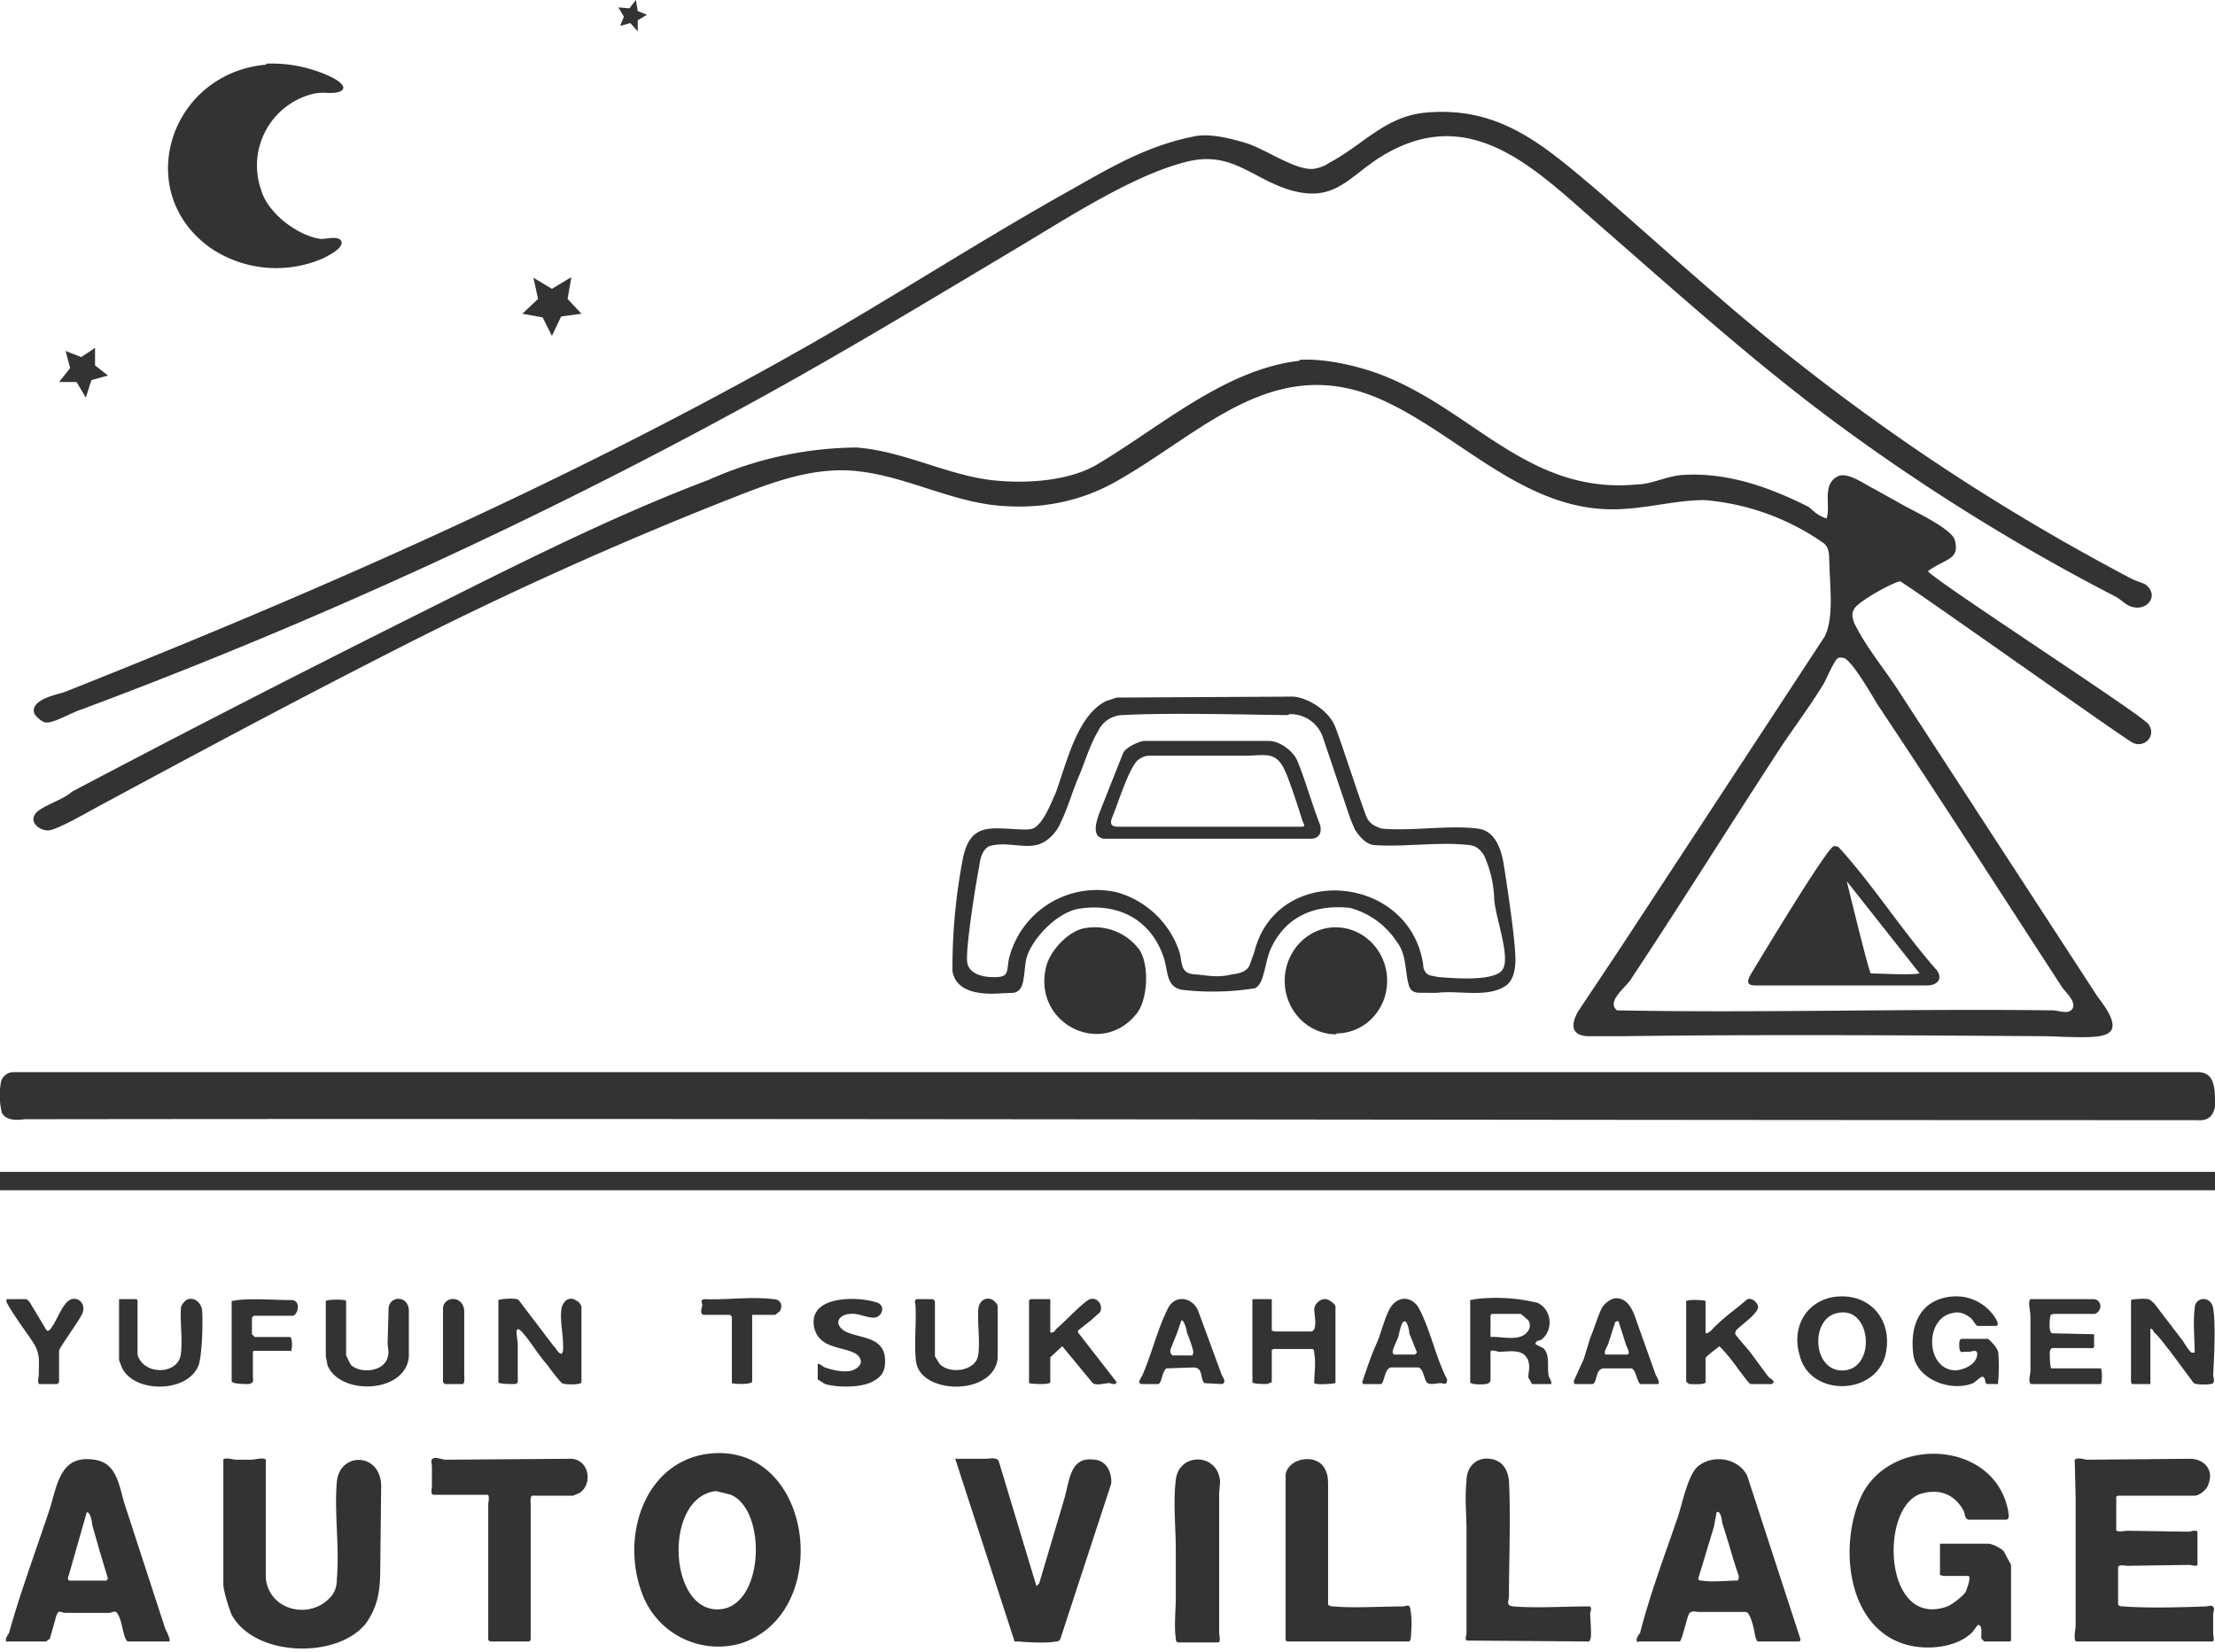
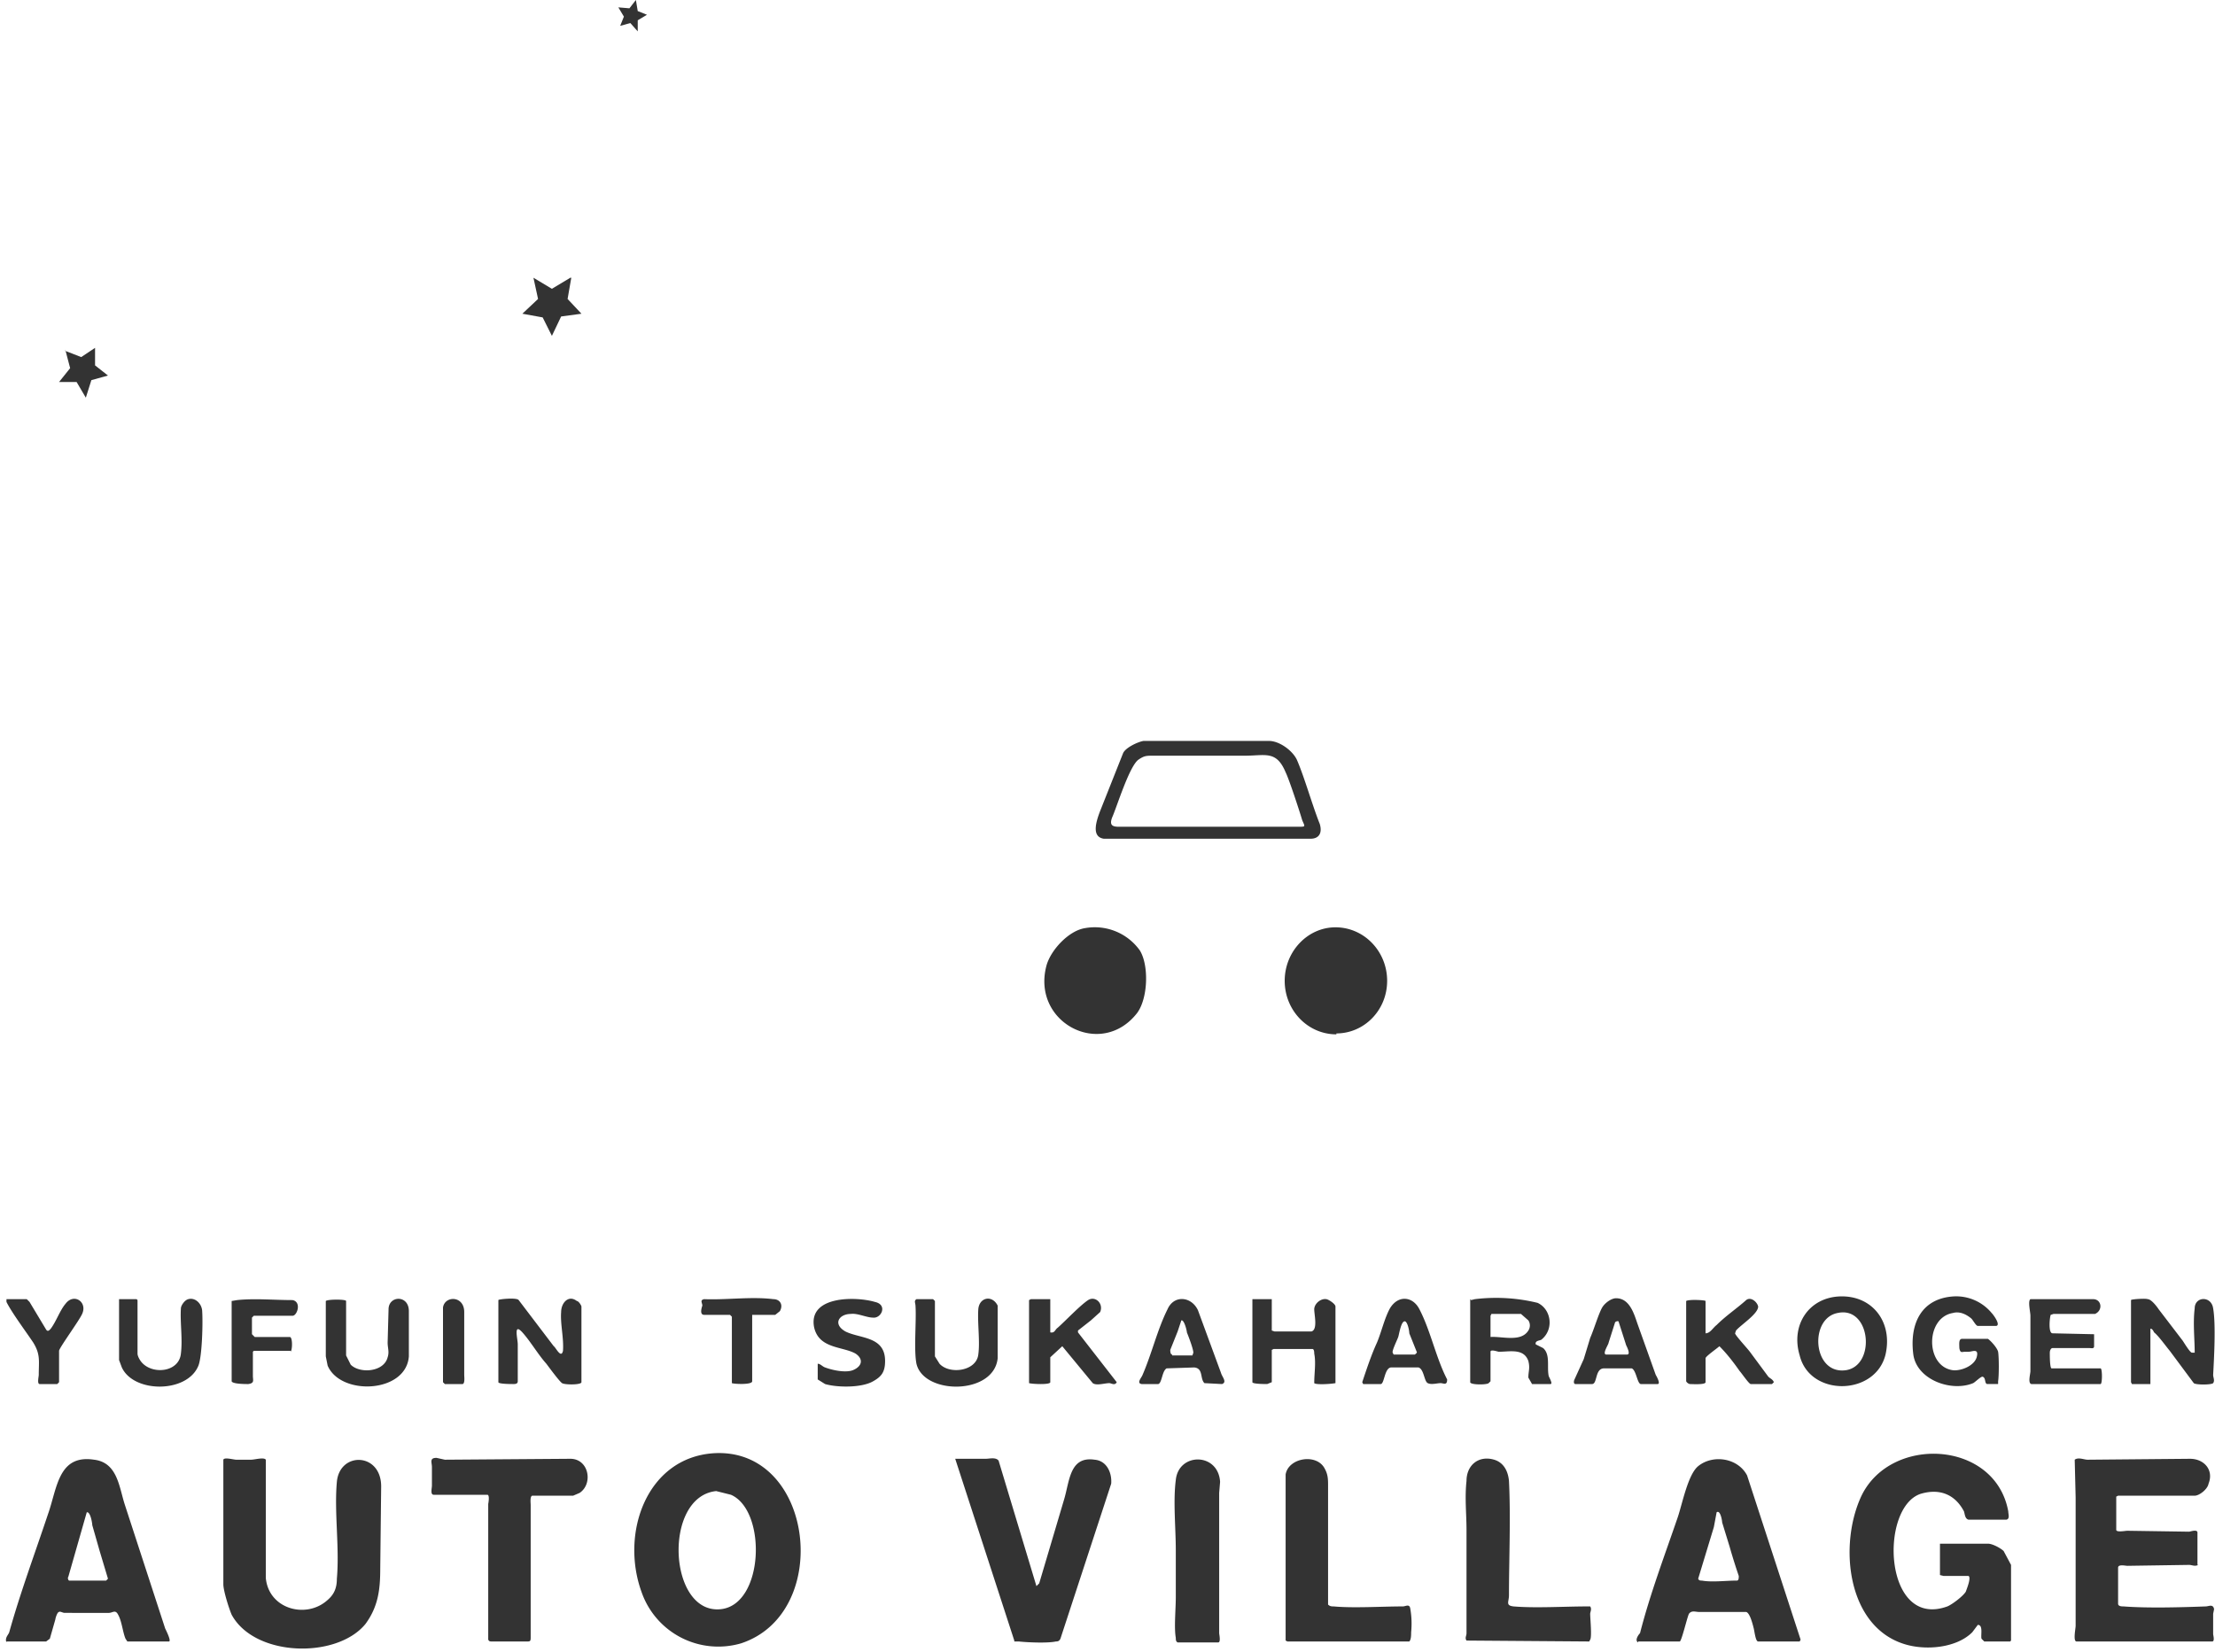
<svg xmlns="http://www.w3.org/2000/svg" width="240" height="179" fill="none">
-   <path d="M1.4 116.2H238c2.1-.1 2 2 2 3.7-.2 1.2-.9 1.6-2 1.5-78.4 0-156.9-.2-235.3-.1-.8.1-2 .2-2.5-.7a8 8 0 0 1-.1-3.3c.1-.6.7-1.1 1.3-1.1ZM240 127H0v2h240v-2ZM28.8 6.9A15 15 0 0 1 36 8.4c.6.3 2 1.2.6 1.6-.9.2-1.7-.1-2.8.2a8 8 0 0 0-5.5 10.4c.7 2.5 4 5 6.5 5.3.6 0 2-.4 2.2.3.2.7-1.4 1.5-2 1.8a12.7 12.7 0 0 1-12-1c-8.8-6-4.7-19.1 5.9-20Zm112 32.1c2.9-.2 7.1.8 9.8 2 9.4 4 15.4 12.6 26.8 11.5 1.4 0 3-.8 4.6-1 4.9-.4 9.5 1.2 13.9 3.4.6.4.7.8 2 1.3.5-1.2-.5-3.6 1.1-4.5 1-.7 2.9.7 3.9 1.2l3.6 2c1.1.6 4.9 2.4 5.3 3.6.6 2.2-1 2-2.9 3.4.5.9 23.4 15.7 23.9 16.6.9 1.3-.5 2.6-1.7 2-.3 0-22.8-16-25.2-17.5-.8.1-4.6 2.2-5 3-.3.5-.2.9 0 1.5 1.2 2.5 3.2 4.9 4.7 7.2l21.6 33.2c.7 1 3 3.7.7 4.3-1.2.4-5 .1-6.6.1-15-.1-30.3-.2-45.4 0H172c-1.8-.1-1.8-1.3-1-2.7l4.4-6.6 22.3-34c1-2 .6-5.2.5-8.2 0-1-.1-1.6-.7-2a26.2 26.2 0 0 0-12.8-4.6c-3.3 0-6.5 1-10 1-9.5 0-16.4-7.8-24.4-11.6-12-5.8-19.8 3.2-29.4 8.6-3.9 2.2-8.2 3-12.7 2.6-5.5-.5-10.4-3.4-16-3.8-5-.3-9.6 1.7-14.2 3.5A413.5 413.5 0 0 0 41.7 71c-10.2 5.2-20.3 10.6-30.3 16-1.2.6-5.2 3-6.2 3S3 89 4 88c.9-.8 2.8-1.3 3.8-2.2 12.5-6.6 25-13 37.6-19.3C55.6 61.4 66.2 56 76.8 52a40 40 0 0 1 16-3.5c5.3.4 10.2 3.2 15.3 3.6 3.4.3 8 0 11-1.9 6.7-4 13.7-10.2 21.7-11.1Zm58.4 32.3c-.4.1-1.3 2.3-1.6 2.8-1.7 2.8-3.8 5.5-5.5 8.2-5.2 8-10.2 16-15.5 24-.7.9-2.5 2.3-1.4 3.2 15.7.3 31.4-.2 47.2 0 .6 0 1.5.4 2 0 .8-.7-.5-1.9-.9-2.4-6.7-10.3-13.3-20.6-20.1-30.8-.6-1-2.9-5-3.7-5a1 1 0 0 0-.5 0Z" fill="#333" />
-   <path d="M154.5 12.2c8-.7 12.7 3.5 18.4 8.3 6.8 5.9 13.4 12 20.4 17.6 12 9.6 24.3 17.6 37.8 24.7l1.3.5c1.7 1.2.2 3.1-1.6 2.4-.5-.2-1-.7-1.5-1a223.5 223.5 0 0 1-30-18.6c-9.1-6.7-17.5-14.3-26-21.7-7-6.1-14-13.4-23.7-7.4-3.5 2.2-5 5-9.8 3.6-4.3-1.3-6.4-4.4-11.5-3-5.7 1.5-12.6 6-17.8 9.1-9.2 5.5-18.3 11-27.7 16.2a554.4 554.4 0 0 1-74 34c-1 .3-3 1.5-3.8 1.4-.4 0-1.1-.6-1.3-1-.4-1.5 2.4-2 3.3-2.3 27.7-11 55-23 81-37.8 9.4-5.4 18.5-11.3 28-16.6 4.4-2.5 8.3-4.8 13.3-5.8 1.7-.4 4 .2 5.7.7 2 .6 5.4 3 7.3 2.8a4 4 0 0 0 1.8-.7c3.6-1.9 6-5 10.4-5.4Zm44.2 79.5c.2 0 .4 0 .6.2 3.8 4.2 6.8 9 10.6 13.3.6.9 0 1.6-1.1 1.6h-18.6c-1 0-.9-.5-.5-1.2.9-1.5 8.3-13.8 9-13.9Zm1.4 3.8s2.3 9.5 2.6 10c1 0 4.2.2 5.3 0l-7.9-10Zm-60.3-20c1.5-.1 4 1.3 4.8 3.1.4.8 3.1 9.2 3.5 10 .3.7 1 1 1.6 1.2 3.3.3 7.2-.4 10.4 0 1.8.2 2.5 2 2.8 3.7.2 1.2 1.3 8.2 1.3 10.5 0 1-.2 2.2-1 2.8-2 1.4-5.1.5-7.5.8H154c-.7 0-1.2-.1-1.4-1-.4-1.6-.2-3.2-1.3-4.6a8.8 8.8 0 0 0-5-3.6c-3.5-.4-6.8.7-8.5 4.2-.5 1-.6 2-.9 3-.2.7-.4 1.2-.9 1.5a29 29 0 0 1-7.7.2c-2-.2-1.7-2-2.2-3.5-1.4-4.2-5-6-9.3-5.3-2 .4-4.3 2.5-5.3 4.6-.5 1-.4 2-.6 3-.1.8-.4 1.4-1.1 1.5l-2.3.1c-1.8 0-4-.4-4.3-2.5a63 63 0 0 1 1.1-12c.8-4.2 3.1-3.4 6.6-3.3.4 0 .9 0 1.2-.2 1-.6 1.8-2.7 2.3-3.8 1.2-3.3 2.3-8.3 5.4-9.9l1.2-.4 18.8-.1Zm-.2 2c-2.8 0-12.5-.3-18 0a3 3 0 0 0-2.6 1.7c-1 1.7-1.5 3.6-2.3 5.4-.6 1.5-1.1 3.2-1.8 4.6-.5 1.2-1.6 2.2-2.7 2.4-1.5.3-3.3-.4-5 .1-.8.4-1 1.4-1.1 2.2-.4 2-1.5 9-1.3 10.4.2 1.3 1.8 1.6 2.8 1.6.5 0 1.2 0 1.4-.4.2-.3.2-1 .3-1.5a9.8 9.8 0 0 1 11.7-7.3 10 10 0 0 1 6.7 6.2c.5 1.3 0 2.6 1.8 2.7 1.3.1 2.4.4 4 0 .8-.1 1.6-.3 1.9-1l.5-1.4c2.4-9.7 16.8-8.5 18.3 1.3 0 .5.2 1 .7 1.2l1 .2c.5 0 6.4.7 7-1 .7-1.5-1-5.9-1-7.6-.1-1.7-.4-3-1.1-4.6-.4-.6-.8-1-1.5-1.1-3.2-.4-7 .2-10.2 0-1 0-1.7-.8-2.3-1.7l-.5-1.2-3-8.9a3.7 3.7 0 0 0-3.6-2.4Z" fill="#333" />
  <path d="M144.8 112c3 0 5.5-2.5 5.5-5.7s-2.5-5.8-5.6-5.8c-3 0-5.5 2.6-5.5 5.8 0 3.2 2.5 5.8 5.6 5.8Zm-27.3-11.4a6 6 0 0 1 6 2.4c1 1.6.9 5.2-.3 6.8-3.9 5-11.5 1-9.8-5.2.5-1.7 2.4-3.7 4.1-4Zm6.5-20.3h13.5c1.1 0 2.5 1 3 2 .8 1.8 1.7 5 2.5 7 .3 1-.1 1.6-1 1.6h-22.4c-1.3-.2-.9-1.7-.4-3l2.5-6.3c.3-.6 1.6-1.2 2.2-1.3Zm1 1.6c-.8 0-1 0-1.6.4-1 .6-2.4 5.2-2.9 6.3-.3.8 0 1 .7 1h19.5c.8 0 .7 0 .4-.7-.2-.7-1.4-4.4-1.8-5.2-1-2.4-2.2-1.8-4.4-1.8h-10ZM68.9 0l.2 1.2 1 .4-1 .6v1.2l-.8-.9-1.1.3.4-1-.6-1 1.2.1.7-.9ZM7 38l1.8.7 1.5-1v1.9l1.4 1.1-1.8.5-.6 1.9-1-1.7H6.4l1.2-1.5-.5-1.9Zm54.9-7.9-.4 2.3L63 34l-2.2.3-1 2.1-1-2-2.2-.4 1.7-1.6-.5-2.3 2 1.2 2-1.2Zm148.3 137.2h5.2c.5 0 1.4.5 1.7.8l.8 1.5v8.2l-.1.1H215l-.3-.3c-.1-.4.2-1.5-.4-1.5l-.6.8c-1.7 1.7-5 2-7.3 1.3-6.3-1.9-7.2-10.8-4.7-16.1 3.2-6.6 14.5-6 15.9 1.7 0 .3.2.8-.2.9h-4.1c-.4-.1-.4-.6-.5-.9-1-1.9-2.7-2.5-4.7-1.9-4.5 1.5-4 14.7 2.9 12.2.5-.2 1.7-1.1 2-1.6.1-.3.6-1.5.3-1.7h-2.7l-.4-.1v-3.4Zm-132.9-9.8c10.9-.7 13 17.3 3 20.6a8.8 8.8 0 0 1-10.8-5.6c-2.3-6.4.6-14.5 7.8-15Zm.3 4.1c-5.8.6-5.2 13.4.5 12.8 4.7-.5 5-10.7 1.1-12.4l-1.6-.4Zm160.6 8c-.4.2-.7 0-1 0l-6.7.1c-.2 0-1-.2-1 .2v3.9c0 .3.4.3.6.3 2.6.2 6.2.1 8.9 0 .3 0 .8-.3.9.3l-.1.5v2.2c0 .1.2.8-.1.8H225c-.4 0-.1-1.4-.1-1.7v-13.9l-.1-4.1c.4-.3 1 0 1.4 0l11.1-.1c1.5 0 2.6 1.2 2 2.7-.1.6-1 1.3-1.5 1.3h-8.3l-.2.1v3.6c0 .3 1 .1 1.2.1l6.7.1c.1 0 .9-.3.9.1v3.5Zm-214-11.4c.1-.3 1.1 0 1.4 0h1.6c.4 0 1.4-.3 1.6 0V171c.3 3.4 4.4 4.5 6.7 2.4.7-.6 1-1.3 1-2.3.3-3.4-.3-7.2 0-10.5s4.8-3.2 4.8.5l-.1 8.9c0 2.2-.2 4.1-1.6 6-3.1 3.8-12 3.6-14.5-1-.3-.7-.9-2.6-.9-3.3v-13.4ZM.7 178c-.2-.5.2-.8.3-1.1 1.2-4.3 2.8-8.6 4.2-12.8 1-2.8 1.1-6.5 5-5.9 2.5.3 2.7 2.9 3.3 4.8l4.4 13.5c.1.2.7 1.4.4 1.4h-4.5l-.2-.3c-.3-.7-.4-1.9-.8-2.6-.3-.6-.6-.2-1-.2H7c-.2 0-.5-.2-.6-.1-.2 0-.4.7-.4.8l-.6 2.1-.4.3H.7Zm6.8-6.7h4l.2-.2-.9-3-.8-2.8c0-.2-.2-1.5-.6-1.4l-2 7c-.1.1 0 .4.1.4Zm170 6.7c-.4-.2 0-.8.2-1 1.1-4.3 2.7-8.5 4.1-12.6.5-1.5 1.1-4.6 2.2-5.5 1.6-1.3 4.3-.9 5.3 1l5.8 17.8-.1.2h-4.5c-.3 0-.4-1.2-.5-1.5-.1-.4-.4-1.6-.8-1.7h-5.1c-.4 0-.8-.2-1.1.2-.2.4-.8 3-1 3h-4.5Zm8.5-14.1-.3 1.6-1.7 5.6c.1.2.2.2.4.2 1.1.2 2.6 0 3.8 0 .2 0 .2-.3.2-.5a66 66 0 0 1-1-3.2l-.8-2.6c0-.2-.2-1.4-.6-1.1Zm-76.1 13.9-6.4-19.7h3.3c.4 0 1.1-.2 1.4.2l4.1 13.6.3-.3 2.7-9.1c.6-2 .6-4.7 3.3-4.3 1.3.1 1.9 1.4 1.8 2.6l-5.5 16.8c-.1.2-.2.3-.5.3-.9.2-3.1.1-4 0h-.5ZM47 162c-.4 0-.2-.7-.2-1v-2c0-.5-.3-1 .5-1l.9.2 13.6-.1c2 0 2.5 2.7 1 3.7l-.7.3h-4.4c-.3 0-.2.8-.2 1v14.4c0 .4-.1.4-.4.4h-3.8c-.2 0-.3 0-.4-.2V163s.2-1-.1-1H47Zm125.3 12.1c.2.3 0 .6 0 .8 0 .5.2 2.5 0 2.8l-.1.2-13.3-.1c-.2-.3 0-.5 0-.8v-11.2c0-1.7-.2-3.5 0-5.3 0-1.7 1.3-2.8 3-2.3 1 .3 1.5 1.2 1.6 2.3.2 3.9 0 8.6 0 12.4 0 .7-.4 1.1.5 1.2 2.4.2 5.5 0 8 0h.3Zm-33-14.3c.3-1.8 3.3-2.3 4.2-.7.4.7.4 1.2.4 2v12.8c.2.2.4.2.6.2 2.2.2 5.2 0 7.5 0 .3 0 .7-.3.8.2a9.5 9.5 0 0 1 .1 2.6c0 .3 0 .8-.2 1h-13.2l-.2-.1v-18ZM127.6 178c-.2-.1-.2-.3-.2-.5-.2-1.1 0-3.1 0-4.4V168c0-2.4-.3-5.3 0-7.6.3-3 4.6-3 4.8.2l-.1 1.2V177c0 .1.2 1-.1 1h-4.4Zm103.3-37.1c0-.1 1.6-.2 1.8-.1.4 0 1 .8 1.2 1.1l2.6 3.4c.2.3.8 1.3 1 1.3h.3c0-1.5-.2-3.2 0-4.8 0-1.3 1.8-1.4 2 0 .3 1.7.1 5.4 0 7.2 0 .3.2.6 0 .9-.2.2-1.9.2-2.1 0l-2.6-3.5c-.5-.6-1.2-1.6-1.7-2-.1-.2-.2-.4-.4-.4v6h-2l-.1-.2v-9Zm-176.9 0c0-.1 2-.3 2.2 0l3.8 5c.2.1.8 1.4 1 .5.1-1.4-.3-2.9-.2-4.2 0-1 .8-1.9 1.7-1.2.2 0 .5.5.5.6v8.2c0 .3-1.8.3-2.1.1-.3-.2-1.4-1.7-1.7-2.1-.9-1-1.7-2.4-2.6-3.4-1-1.1-.5.7-.5 1.3v4c0 .3-.3.3-.5.3s-1.6 0-1.6-.2v-9Zm105.4 0 .4-.1a19 19 0 0 1 6.8.4c1.5.7 1.8 2.9.4 4-.2.1-.7.1-.6.5l.8.4c.8.7.4 2 .6 3 0 .1.5.9.2.9h-2l-.4-.7c0-.7.2-1 0-1.8-.5-1.4-2-1-3.2-1-.1 0-.9-.3-.9 0v3.2l-.2.2c-.2.2-2 .2-2-.1v-9Zm2.1 4c1.2-.1 3.3.6 4.1-.7a1 1 0 0 0 0-1.1l-.8-.7h-3.2l-.1.2v2.3Zm50.2-4.4a5 5 0 0 1 4.1 1.8c.2.2 1 1.3.5 1.4h-2c-.2 0-.5-.6-.7-.8-.6-.5-1.3-.8-2-.6-3 .5-3 5.8 0 6.2.9.1 2.4-.5 2.6-1.5.2-.9-.5-.5-.9-.5h-.4c-.3 0-.5.2-.6-.4 0-.4-.1-1 .3-1h2.8c.4.3 1 1 1.1 1.4.1.6.1 2.6 0 3.2v.3h-1.2c-.3-.1-.1-.7-.5-.8-.2 0-.8.6-1 .7-2.4 1-6.2-.4-6.5-3.2-.4-3.4 1-6 4.4-6.2Zm-12.3 0c3.5-.1 5.7 2.8 4.9 6.3-1.1 4.5-8.2 4.6-9.3.1-1-3.3 1-6.3 4.4-6.4Zm-.3 1.8c-3.1.6-2.7 6.7.9 6.2 3.3-.5 2.7-7-.9-6.2Zm-61.3-1.4v3.3l.3.1h4c.7-.2.3-1.8.3-2.4 0-.6.7-1.2 1.3-1.1.2 0 1 .5 1 .8v8.3c-.5.1-2.1.2-2.3 0 0-1.1.2-2.2 0-3.2 0-.1 0-.5-.2-.5H138l-.2.1v3.5l-.5.2c-.2 0-1.6 0-1.6-.2v-9h2.1Zm-24 0v3.5c.5.1.5-.3.8-.5.9-.8 2.4-2.4 3.3-3 .8-.5 1.7.4 1.3 1.3l-1 .9-1.4 1.1v.2l4.2 5.4c-.2.4-.6.1-.8.1-.5 0-1.4.3-1.8 0l-3.3-4-1.3 1.2v2.7c0 .3-2 .2-2.3.1v-9l.2-.1h2.1Zm106.3 9.1c-.4-.1-.1-1.1-.1-1.4v-6c0-.4-.3-1.6 0-1.8h6.8c.9 0 1.1 1.2.2 1.6h-4.5l-.3.1c-.1.2-.3 2 .2 2l4.5.1v1.3c0 .3-.3.2-.5.2h-4c-.2 0-.3.3-.3.5 0 .3 0 1.7.2 1.7h5.3c.2 0 .2 1.7 0 1.7H220Zm-35.3-9.1v3.6c.5 0 .8-.6 1.2-.9 1-1 2.2-1.8 3.2-2.7.5-.4 1.2.2 1.3.7 0 .8-1.9 2-2.4 2.6l-.1.3c0 .2 1.3 1.6 1.6 2l2 2.7c.2.2.5.3.6.6l-.2.2h-2.3c-.2 0-1-1.2-1.2-1.4-.7-1-1.4-1.9-2.2-2.7-.2.2-1.5 1.1-1.5 1.3v2.6c0 .3-1.5.2-1.7.2a.6.6 0 0 1-.4-.3V141c.3-.2 2.1-.1 2.1 0Zm-147.3 0v6l.5 1c1 1 3.6.8 4-.8.2-.6 0-1 0-1.6l.1-3.6c0-1.5 2.2-1.6 2.2.2v4.9c-.3 4-7.4 4.3-8.8 1l-.2-1v-6c.2-.2 2.2-.2 2.2 0Zm-24.5-.1h1.8l.1.1v5.8c0 .3.3.8.5 1 1.2 1.3 4 1 4.2-1 .2-1.6-.1-3.4 0-4.9 0-.3.4-.9.8-1 .7-.2 1.4.4 1.5 1.2.1 1.3 0 5-.4 6-1.2 3-7 3-8.3.2l-.3-.8v-6.6Zm86.3 0h1.8l.2.2v6l.5.8c1.1 1.2 4 .8 4.2-1 .2-1.4-.1-3.4 0-4.9.1-1.3 1.5-1.6 2.1-.4v5.7c-.4 4-8 4-8.8.6-.3-1.5 0-4.6-.1-6.2 0-.4-.2-.6.1-.8Zm-10.7 7c.3 0 .5.3.8.4.8.3 2.2.6 3 .3 1-.4 1.2-1.2.3-1.8-1.4-.8-4-.5-4.5-2.9-.6-3.4 4.6-3.3 6.6-2.7 1.4.3.7 1.8-.2 1.7-.7 0-1.7-.5-2.4-.4-1.3 0-2 1.1-.6 1.9 1.6.8 4.3.5 4.3 3.2 0 1.2-.4 1.7-1.3 2.2-1.2.7-3.8.7-5.2.3l-.8-.5v-1.7Zm41.9 2.1c-.5-.5-.1-1.6-1.1-1.7l-3 .1c-.5.3-.5 1.6-.9 1.7h-1.8c-.6-.1 0-.7.1-1 1-2.3 1.6-4.9 2.7-7.1.7-1.6 2.6-1.4 3.3.1l2.5 6.8c.1.4.7 1 .1 1.2l-1.9-.1Zm-3.5-3h2.2l.1-.3c0-.4-.5-1.7-.7-2.2 0-.2-.3-1.4-.6-1.3l-.4 1.2-.8 2c0 .1 0 .5.2.5Zm50.8 3.1c-.4 0-.5-1.5-1-1.7h-3c-1 0-.7 1.7-1.3 1.7h-1.8c-.2 0-.2-.3-.1-.5l1-2.2.7-2.3c.4-.9.9-2.6 1.3-3.3.3-.5 1-1 1.5-1 1.4 0 1.9 1.5 2.3 2.7l2 5.6s.6 1 .2 1h-1.8Zm-3.8-3.2h2.3c.4 0 0-.8-.1-1l-.8-2.5c0-.2-.3-.1-.4 0l-.7 2.2c0 .2-.7 1.2-.3 1.3Zm-26.3 3.2-.1-.2c.5-1.5 1-3 1.6-4.3.5-1.2.8-2.6 1.4-3.7.9-1.5 2.5-1.3 3.2.1 1.2 2.3 1.8 5.3 3 7.6 0 .7-.4.4-.7.4-.4 0-1 .2-1.4 0-.4-.2-.4-1.5-1-1.7h-3c-.7.1-.7 1.8-1.1 1.8h-2Zm3.3-3.2h2.3s.3-.2.2-.3l-.8-2c0-.3-.2-1.3-.5-1.3-.4 0-.6 1.4-.7 1.7-.1.3-.7 1.5-.6 1.7l.1.2Zm-119.5-.4h-4l-.1.1v2.6c0 .5.2.8-.5.9-.3 0-1.7 0-1.8-.3V141l.6-.1c1.9-.2 4 0 6 0 1 .2.5 1.7 0 1.7h-4.2l-.2.2v1.8l.3.3h3.8c.3 0 .3 1.3.1 1.6ZM.7 140.8h2.2l.3.3 1.8 3c.2.3.4 0 .5-.1.6-.8 1-2 1.6-2.7.9-1.2 2.4-.2 1.8 1.1-.3.7-2.5 3.7-2.5 4v3.4l-.2.2H4.3c-.3 0-.1-.8-.1-1 0-1.5.2-2.2-.6-3.5-.8-1.2-2.3-3.2-2.9-4.4v-.3Zm78.6 9.1v-7.2l-.2-.2h-2.8c-.5 0-.3-.7-.2-1 0-.3-.3-.6.2-.7 2.4.1 5.1-.3 7.5 0 .7 0 1.1.6.7 1.3l-.5.4h-2.5v7.2c0 .4-2 .3-2.2.2ZM48 141.7c.2-1.3 2.3-1.3 2.3.5v6.8c0 .2.1 1-.2 1h-1.9l-.2-.2v-8Z" fill="#333" />
</svg>